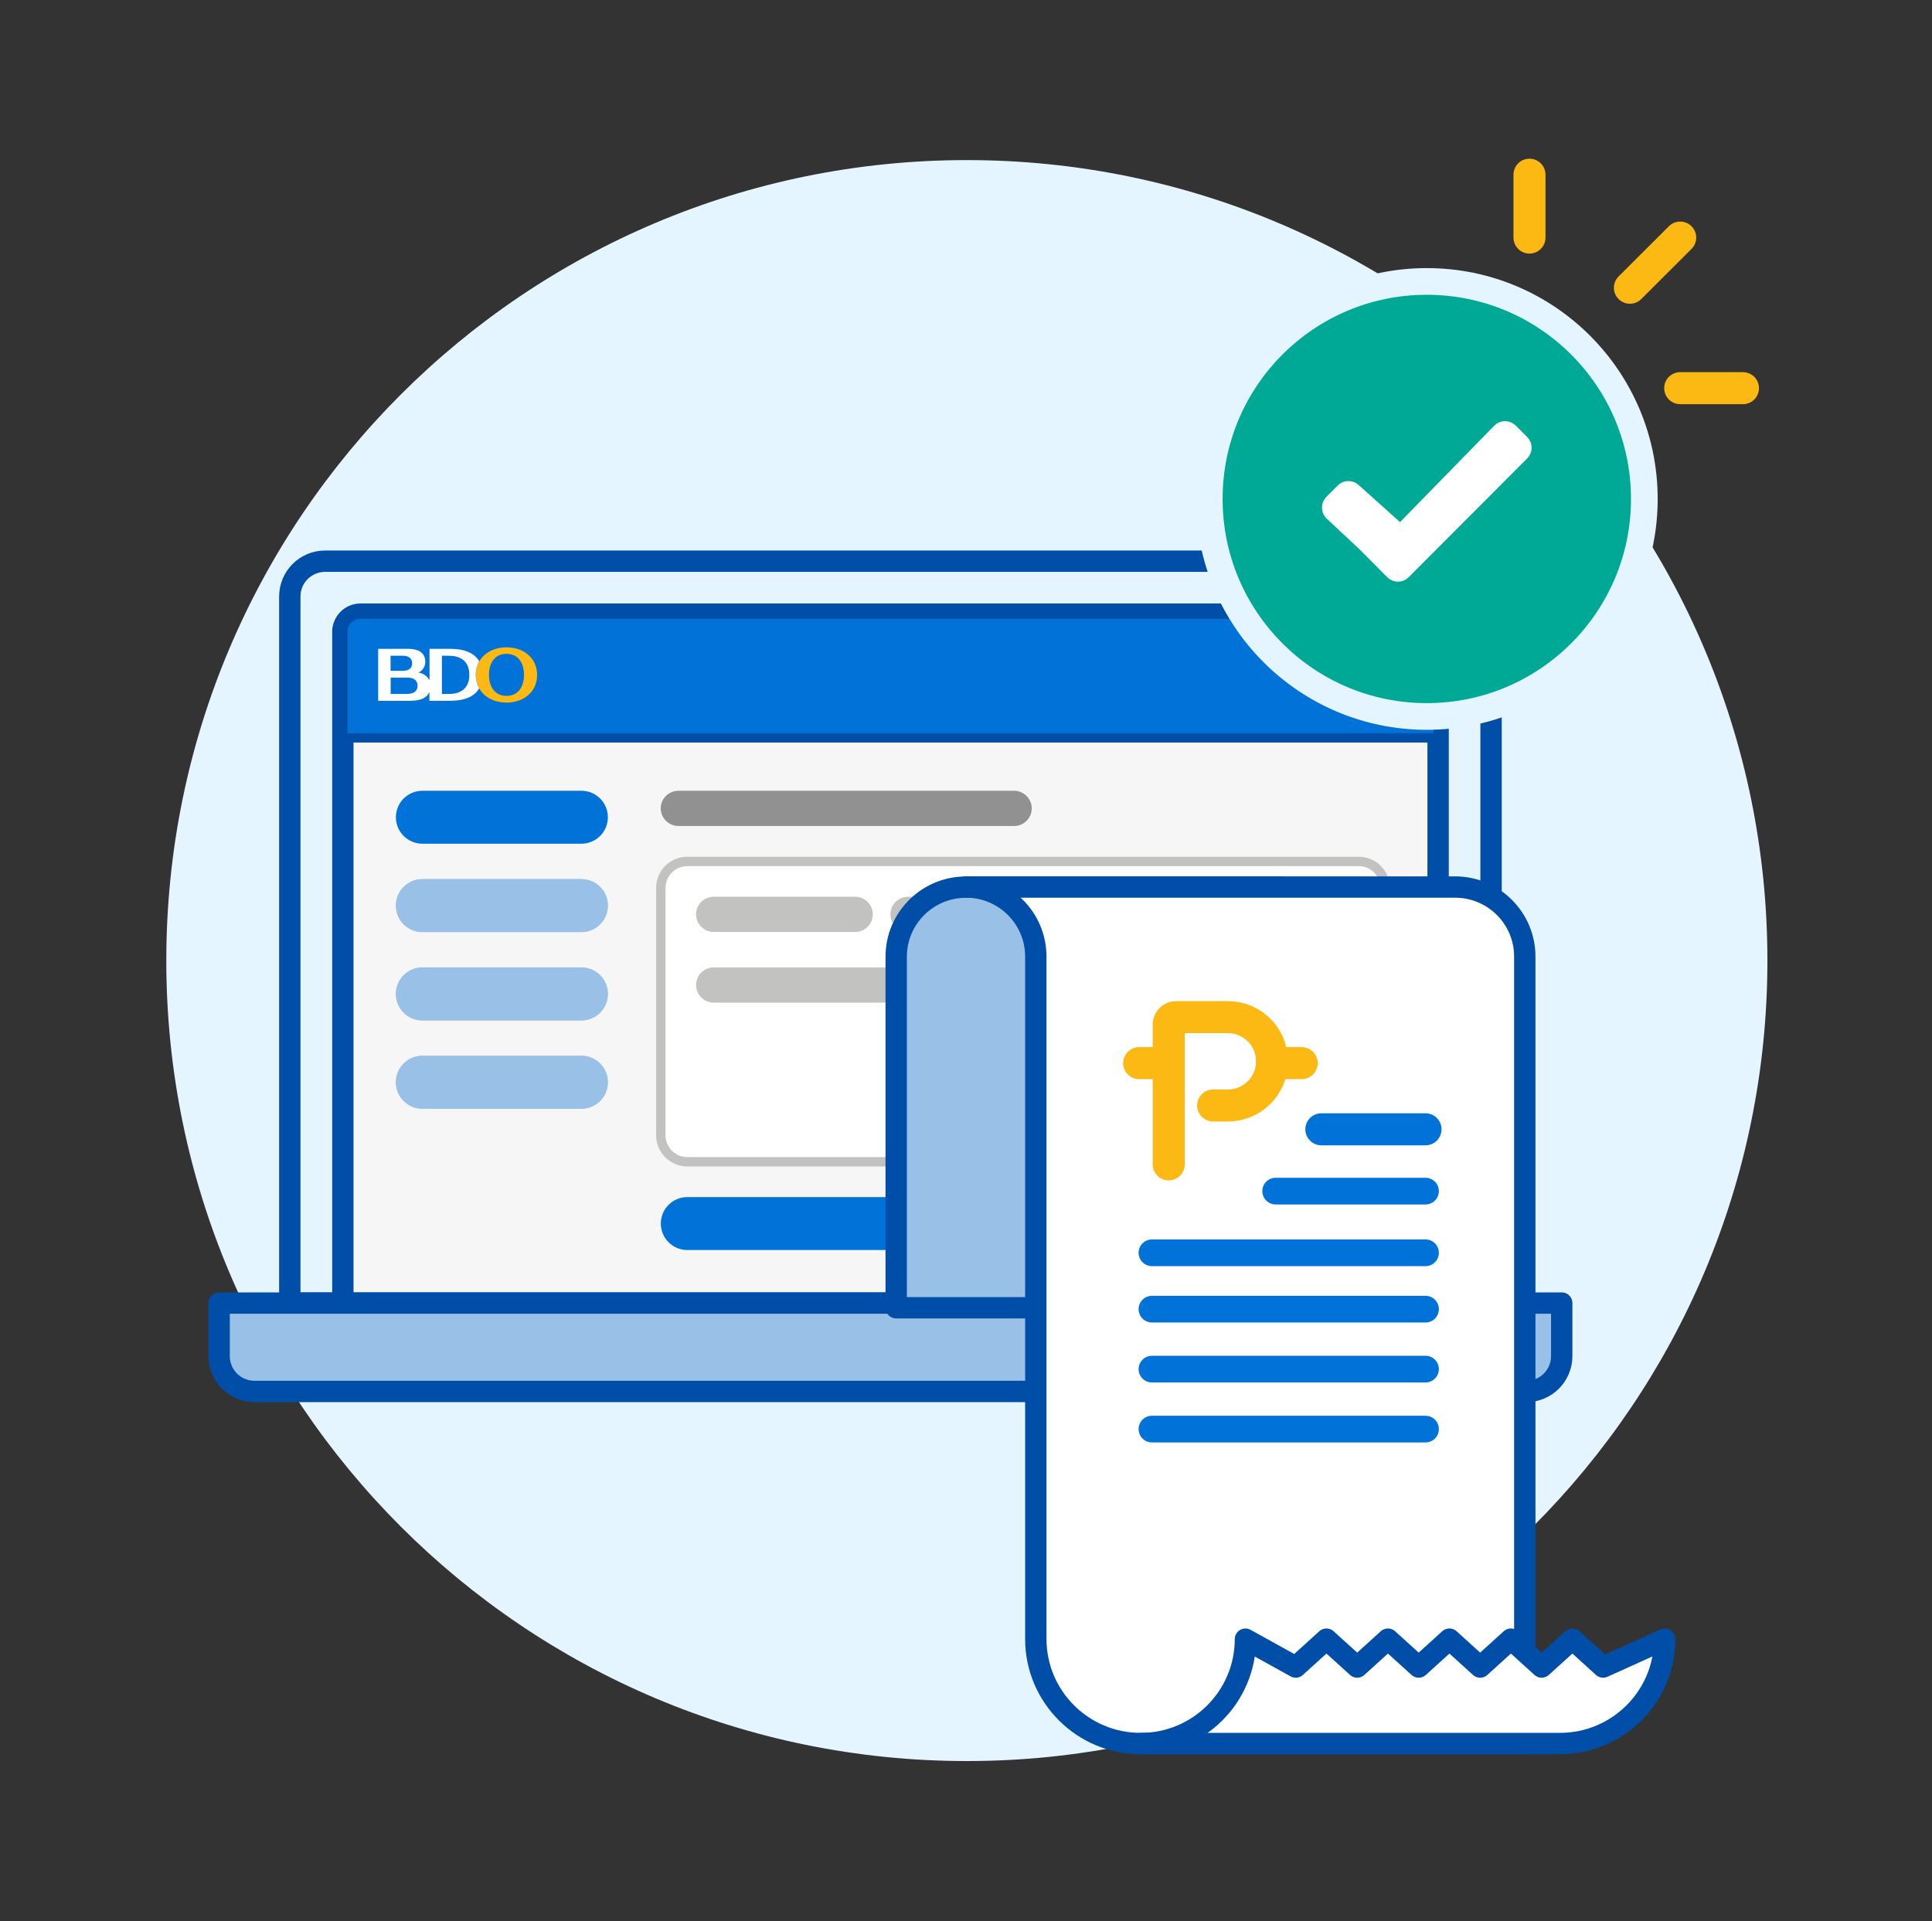
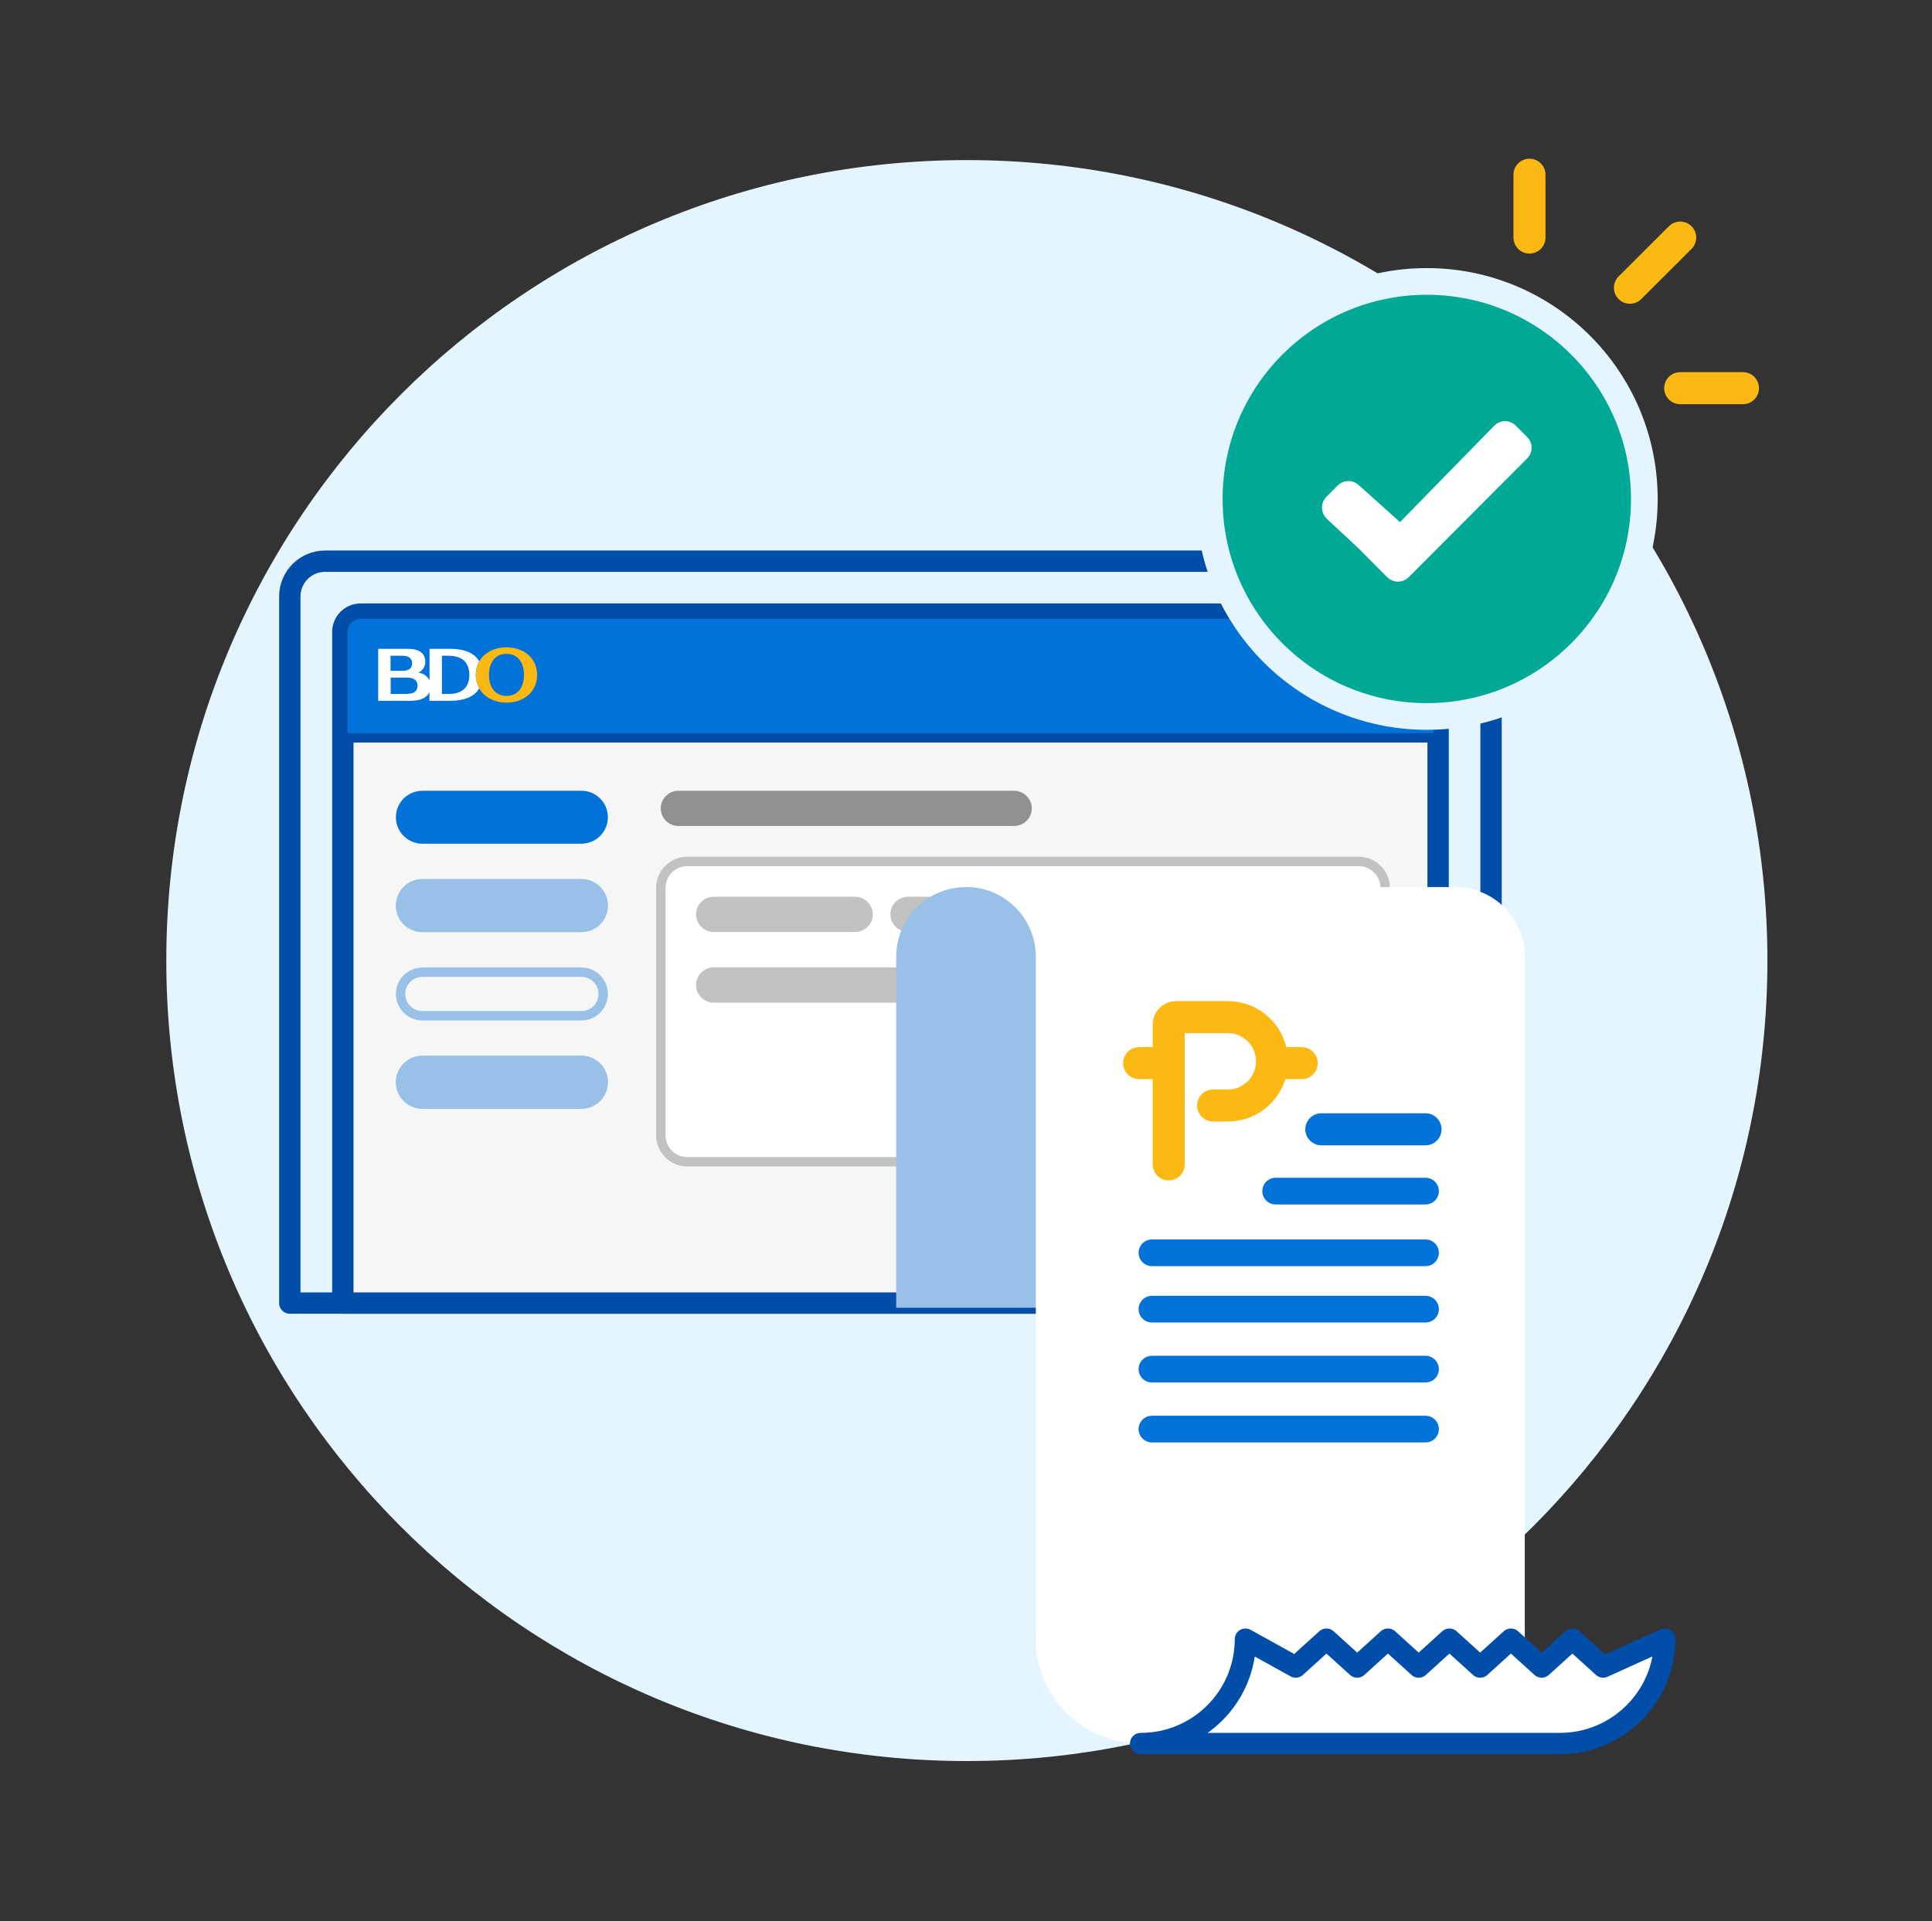
<svg xmlns="http://www.w3.org/2000/svg" width="181" height="180" viewBox="0 0 181 180" fill="none">
  <rect x="0" y="0" width="181" height="180" fill="#333333" stroke="none" />
  <mask id="mask0_2056_1757" style="mask-type:luminance" maskUnits="userSpaceOnUse" x="0" y="0" width="181" height="180">
    <path d="M180.58 0H0.58V180H180.58V0Z" fill="white" />
  </mask>
  <g mask="url(#mask0_2056_1757)">
    <path d="M90.58 165C132.001 165 165.58 131.421 165.58 90C165.58 48.579 132.001 15 90.58 15C49.159 15 15.58 48.579 15.58 90C15.58 131.421 49.159 165 90.58 165Z" fill="#E5F5FF" />
    <path d="M30.46 52.58H136.38C138.21 52.58 139.69 54.06 139.69 55.89V122.09H27.15V55.89C27.15 54.06 28.63 52.58 30.46 52.58Z" fill="#E5F5FF" stroke="#004EA8" stroke-width="2" stroke-linecap="round" stroke-linejoin="round" />
    <path d="M33.77 57.541H133.07C133.98 57.541 134.73 58.281 134.73 59.201V122.091H32.12V59.201C32.12 58.291 32.86 57.541 33.78 57.541H33.77Z" fill="#F6F6F6" stroke="#004EA8" stroke-width="2" stroke-linecap="round" stroke-linejoin="round" />
    <path d="M33.77 57.541H133.07C133.98 57.541 134.73 58.281 134.73 59.201V69.131H32.12V59.201C32.12 58.291 32.86 57.541 33.78 57.541H33.77Z" fill="#0072D8" stroke="#004EA8" stroke-width="0.88" stroke-linecap="round" stroke-linejoin="round" />
-     <path d="M20.53 122.09H146.31V127.06C146.31 128.89 144.83 130.37 143 130.37H23.84C22.01 130.37 20.53 128.89 20.53 127.06V122.09Z" fill="#99C1E7" stroke="#004EA8" stroke-width="2" stroke-linecap="round" stroke-linejoin="round" />
    <path d="M47.45 60.65C45.85 60.65 44.58 61.64 44.58 63.24C44.58 64.84 45.86 65.83 47.45 65.83C49.04 65.83 50.32 64.84 50.32 63.24C50.32 61.64 49.04 60.65 47.45 60.65ZM47.45 65.2C46.3 65.2 45.81 64.27 45.81 63.23C45.81 62.19 46.3 61.26 47.45 61.26C48.6 61.26 49.09 62.19 49.09 63.23C49.09 64.27 48.61 65.2 47.45 65.2Z" fill="#FDB913" />
    <path d="M42.18 60.791H40.24V63.751C40.04 63.341 39.64 63.071 39.19 63.021C39.59 62.851 39.85 62.441 39.84 62.001C39.84 61.271 39.36 60.791 38.21 60.791H35.43V65.661H38.45C39.35 65.661 39.99 65.411 40.23 64.831V65.661H42.17C43.53 65.661 44.45 65.261 44.89 64.501C44.46 63.711 44.46 62.751 44.89 61.951C44.45 61.191 43.53 60.791 42.17 60.791H42.18ZM36.59 61.441H37.74C38.33 61.441 38.61 61.721 38.61 62.151C38.61 62.581 38.33 62.851 37.74 62.851H36.59V61.441ZM38.18 65.021H36.6V63.491H38.18C38.82 63.491 39.12 63.791 39.12 64.251C39.12 64.711 38.81 65.011 38.18 65.011V65.021ZM42.04 65.021H41.4V61.441H42.04C43.42 61.441 43.97 62.201 43.97 63.231C43.97 64.261 43.42 65.021 42.04 65.021Z" fill="white" />
    <path d="M39.57 74.09H54.47C55.84 74.09 56.95 75.2 56.95 76.57C56.95 77.94 55.84 79.05 54.47 79.05H39.57C38.2 79.05 37.09 77.94 37.09 76.57C37.09 75.2 38.2 74.09 39.57 74.09Z" fill="#0072D8" />
-     <path d="M64.39 112.16H85.91C87.28 112.16 88.39 113.27 88.39 114.64C88.39 116.01 87.28 117.12 85.91 117.12H64.39C63.02 117.12 61.91 116.01 61.91 114.64C61.91 113.27 63.02 112.16 64.39 112.16Z" fill="#0072D8" />
    <path d="M63.56 74.09H95C95.91 74.09 96.66 74.83 96.66 75.74C96.66 76.65 95.92 77.39 95 77.39H63.56C62.65 77.39 61.9 76.65 61.9 75.74C61.9 74.83 62.64 74.09 63.56 74.09Z" fill="#919191" />
    <path d="M127.29 80.711H64.39C63.02 80.711 61.91 81.821 61.91 83.191V106.371C61.91 107.741 63.02 108.851 64.39 108.851H127.29C128.66 108.851 129.77 107.741 129.77 106.371V83.191C129.77 81.821 128.66 80.711 127.29 80.711Z" fill="white" stroke="#C2C2C1" stroke-width="0.88" />
    <path d="M39.57 82.369H54.47C55.84 82.369 56.95 83.479 56.95 84.849C56.95 86.219 55.84 87.329 54.47 87.329H39.57C38.2 87.329 37.09 86.219 37.09 84.849C37.09 83.479 38.2 82.369 39.57 82.369Z" fill="#99C1E7" />
    <path d="M39.57 82.809H54.47C55.6 82.809 56.51 83.719 56.51 84.849C56.51 85.979 55.6 86.889 54.47 86.889H39.57C38.44 86.889 37.53 85.979 37.53 84.849C37.53 83.719 38.44 82.809 39.57 82.809Z" stroke="#99C1E7" stroke-width="0.88" />
-     <path d="M39.57 90.641H54.47C55.84 90.641 56.95 91.751 56.95 93.121C56.95 94.491 55.84 95.601 54.47 95.601H39.57C38.2 95.601 37.09 94.491 37.09 93.121C37.09 91.751 38.2 90.641 39.57 90.641Z" fill="#99C1E7" />
    <path d="M39.57 91.09H54.47C55.6 91.09 56.51 92 56.51 93.13C56.51 94.26 55.6 95.17 54.47 95.17H39.57C38.44 95.17 37.53 94.26 37.53 93.13C37.53 92 38.44 91.09 39.57 91.09Z" stroke="#99C1E7" stroke-width="0.88" />
    <path d="M39.57 98.92H54.47C55.84 98.92 56.95 100.03 56.95 101.4C56.95 102.77 55.84 103.88 54.47 103.88H39.57C38.2 103.88 37.09 102.77 37.09 101.4C37.09 100.03 38.2 98.92 39.57 98.92Z" fill="#99C1E7" />
    <path d="M39.57 99.359H54.47C55.6 99.359 56.51 100.269 56.51 101.399C56.51 102.529 55.6 103.439 54.47 103.439H39.57C38.44 103.439 37.53 102.529 37.53 101.399C37.53 100.269 38.44 99.359 39.57 99.359Z" stroke="#99C1E7" stroke-width="0.88" />
    <path d="M66.871 84.019H80.11C81.02 84.019 81.77 84.76 81.77 85.669C81.77 86.579 81.03 87.32 80.11 87.32H66.871C65.96 87.32 65.21 86.579 65.21 85.669C65.21 84.76 65.951 84.019 66.871 84.019Z" fill="#C2C2C1" />
    <path d="M93.35 90.641H113.21C114.12 90.641 114.87 91.381 114.87 92.291C114.87 93.201 114.13 93.941 113.21 93.941H93.35C92.44 93.941 91.69 93.201 91.69 92.291C91.69 91.381 92.43 90.641 93.35 90.641Z" fill="#C2C2C1" />
    <path d="M85.08 84.019H95.01C95.92 84.019 96.67 84.76 96.67 85.669C96.67 86.579 95.93 87.32 95.01 87.32H85.08C84.17 87.32 83.42 86.579 83.42 85.669C83.42 84.76 84.16 84.019 85.08 84.019Z" fill="#C2C2C1" />
    <path d="M99.971 84.019H123.141C124.051 84.019 124.801 84.76 124.801 85.669C124.801 86.579 124.061 87.32 123.141 87.32H99.971C99.061 87.32 98.311 86.579 98.311 85.669C98.311 84.76 99.05 84.019 99.971 84.019Z" fill="#C2C2C1" />
    <path d="M66.871 90.641H88.38C89.29 90.641 90.04 91.381 90.04 92.291C90.04 93.201 89.3 93.941 88.38 93.941H66.871C65.96 93.941 65.21 93.201 65.21 92.291C65.21 91.381 65.951 90.641 66.871 90.641Z" fill="#C2C2C1" />
    <path d="M83.96 122.529V89.639C83.96 86.029 86.9 83.109 90.51 83.119H119.96C116.35 83.119 113.42 86.029 113.42 89.639V122.529H83.97H83.96Z" fill="#99C1E7" />
-     <path d="M83.96 122.529V89.639C83.96 86.029 86.9 83.109 90.51 83.119H119.96C116.35 83.119 113.42 86.029 113.42 89.639V122.529H83.97H83.96Z" stroke="#004EA8" stroke-width="2" stroke-linecap="round" stroke-linejoin="round" />
    <path d="M142.86 163.359H106.86C101.45 163.359 97.05 158.989 97.04 153.579V89.629C97.04 86.019 94.1 83.099 90.49 83.109H136.31C139.92 83.109 142.85 86.019 142.85 89.629V163.359H142.86Z" fill="white" />
-     <path d="M142.86 163.359H106.86C101.45 163.359 97.05 158.989 97.04 153.579V89.629C97.04 86.019 94.1 83.099 90.49 83.109H136.31C139.92 83.109 142.85 86.019 142.85 89.629V163.359H142.86Z" stroke="#004EA8" stroke-width="2" stroke-linecap="round" stroke-linejoin="round" />
    <path d="M150.19 156.19L147.31 153.58L144.43 156.19L141.55 153.58L138.67 156.19L135.79 153.58L132.91 156.19L130.03 153.58L127.15 156.19L124.27 153.58L121.39 156.19L116.68 153.58C116.67 158.99 112.27 163.37 106.86 163.36H146.14C151.55 163.36 155.95 158.99 155.96 153.58L150.19 156.19Z" fill="white" />
    <path d="M150.19 156.19L147.31 153.58L144.43 156.19L141.55 153.58L138.67 156.19L135.79 153.58L132.91 156.19L130.03 153.58L127.15 156.19L124.27 153.58L121.39 156.19L116.68 153.58C116.67 158.99 112.27 163.37 106.86 163.36H146.14C151.55 163.36 155.95 158.99 155.96 153.58L150.19 156.19Z" stroke="#004EA8" stroke-width="2" stroke-linecap="round" stroke-linejoin="round" />
    <path d="M109.49 109.099V95.989C109.49 95.609 109.8 95.299 110.18 95.299H115.03C117.32 95.299 119.17 97.149 119.17 99.439C119.17 101.729 117.32 103.579 115.03 103.579H113.65" stroke="#FDB913" stroke-width="3" stroke-linecap="round" stroke-linejoin="round" />
    <path d="M121.95 99.609H119.19" stroke="#FDB913" stroke-width="3" stroke-linecap="round" stroke-linejoin="round" />
    <path d="M109.49 99.609H106.72" stroke="#FDB913" stroke-width="3" stroke-linecap="round" stroke-linejoin="round" />
    <path d="M107.92 133.898H133.55" stroke="#0072D8" stroke-width="2.5" stroke-linecap="round" stroke-linejoin="round" />
    <path d="M107.92 128.279H133.55" stroke="#0072D8" stroke-width="2.5" stroke-linecap="round" stroke-linejoin="round" />
    <path d="M107.92 122.66H133.55" stroke="#0072D8" stroke-width="2.5" stroke-linecap="round" stroke-linejoin="round" />
    <path d="M107.92 117.379H133.55" stroke="#0072D8" stroke-width="2.5" stroke-linecap="round" stroke-linejoin="round" />
    <path d="M119.51 111.6H133.55" stroke="#0072D8" stroke-width="2.5" stroke-linecap="round" stroke-linejoin="round" />
    <path d="M123.79 105.809H133.55" stroke="#0072D8" stroke-width="3" stroke-linecap="round" stroke-linejoin="round" />
    <path d="M133.67 67.129C144.926 67.129 154.05 58.005 154.05 46.749C154.05 35.494 144.926 26.369 133.67 26.369C122.414 26.369 113.29 35.494 113.29 46.749C113.29 58.005 122.414 67.129 133.67 67.129Z" fill="#00A995" stroke="#E5F5FF" stroke-width="2.5" stroke-miterlimit="10" />
    <path d="M142.72 42.599L134.34 50.999L131.62 53.729C131.26 54.089 130.68 54.089 130.32 53.729L127.6 50.999L124.61 48.209C124.26 47.849 124.26 47.269 124.61 46.909L125.68 45.839C126.04 45.479 126.62 45.479 126.98 45.839L130.89 49.349C131.04 49.499 131.29 49.499 131.44 49.349L140.35 40.229C140.71 39.869 141.29 39.869 141.65 40.229L142.72 41.299C143.08 41.659 143.08 42.239 142.72 42.599Z" fill="white" stroke="white" stroke-miterlimit="10" />
    <path d="M152.7 26.96L157.41 22.26" stroke="#FDB913" stroke-width="3" stroke-linecap="round" stroke-linejoin="round" />
    <path d="M143.29 22.259V16.369" stroke="#FDB913" stroke-width="3" stroke-linecap="round" stroke-linejoin="round" />
    <path d="M163.29 36.369H157.41" stroke="#FDB913" stroke-width="3" stroke-linecap="round" stroke-linejoin="round" />
  </g>
</svg>